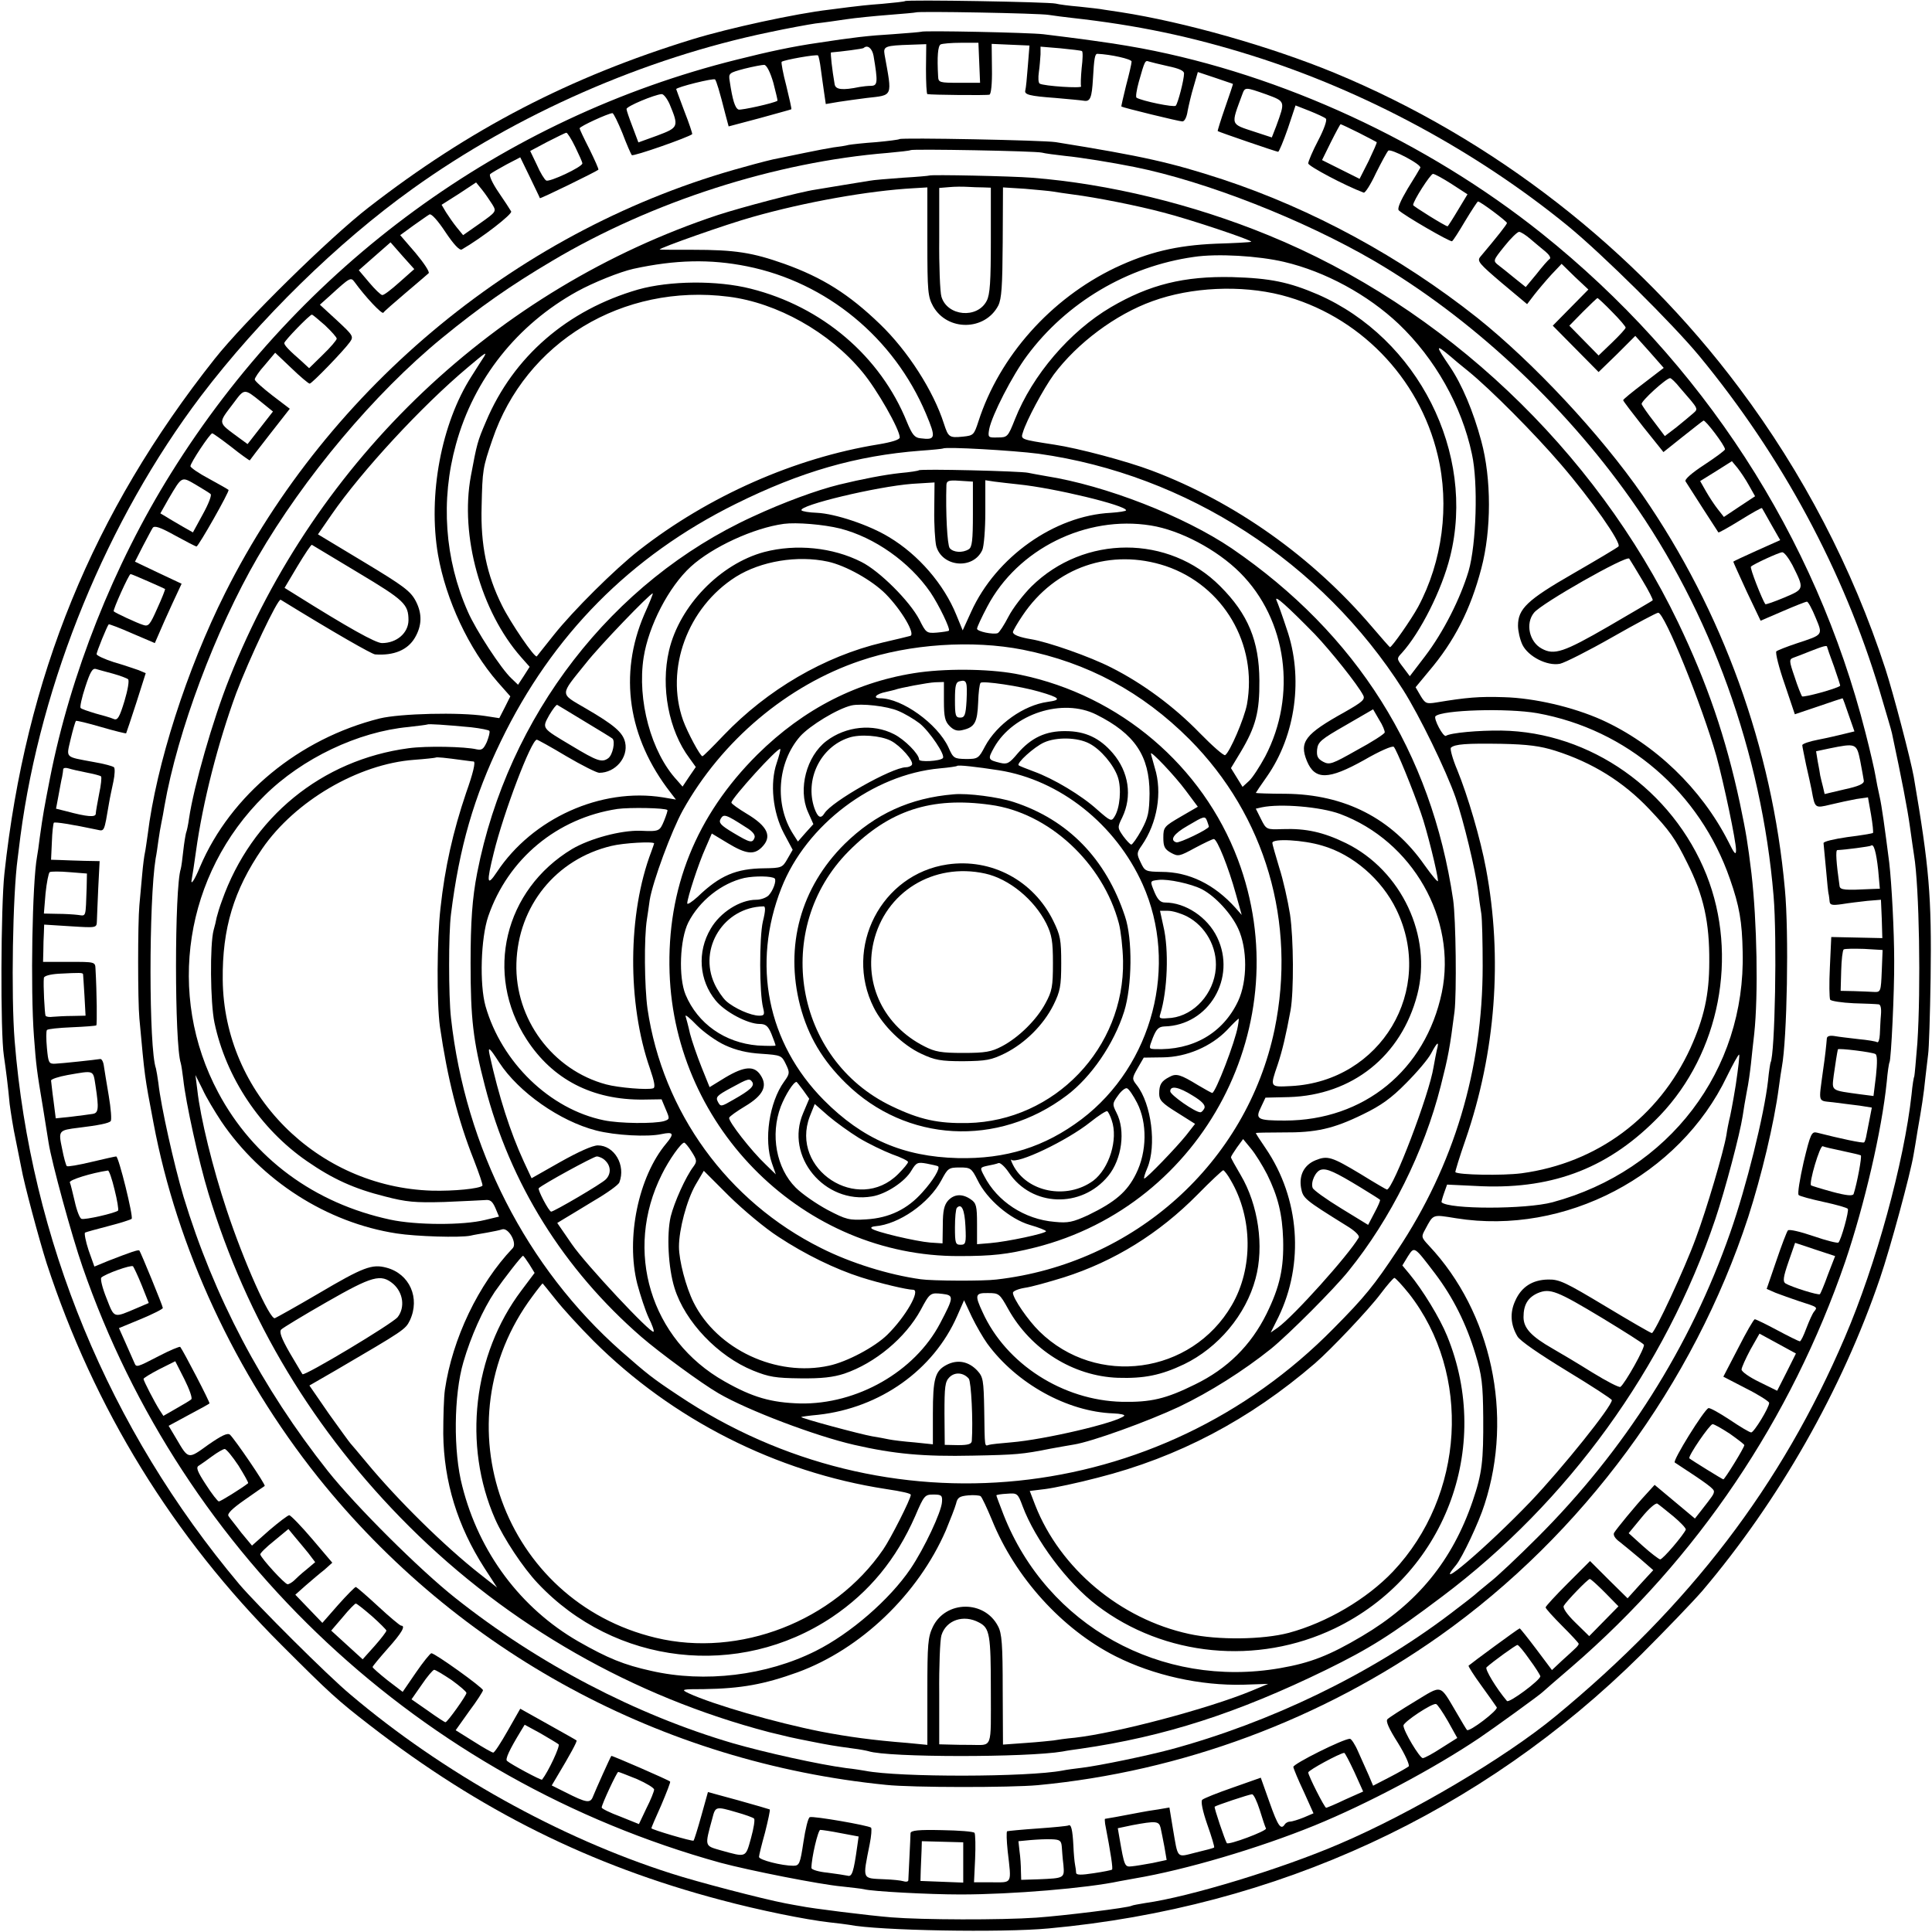
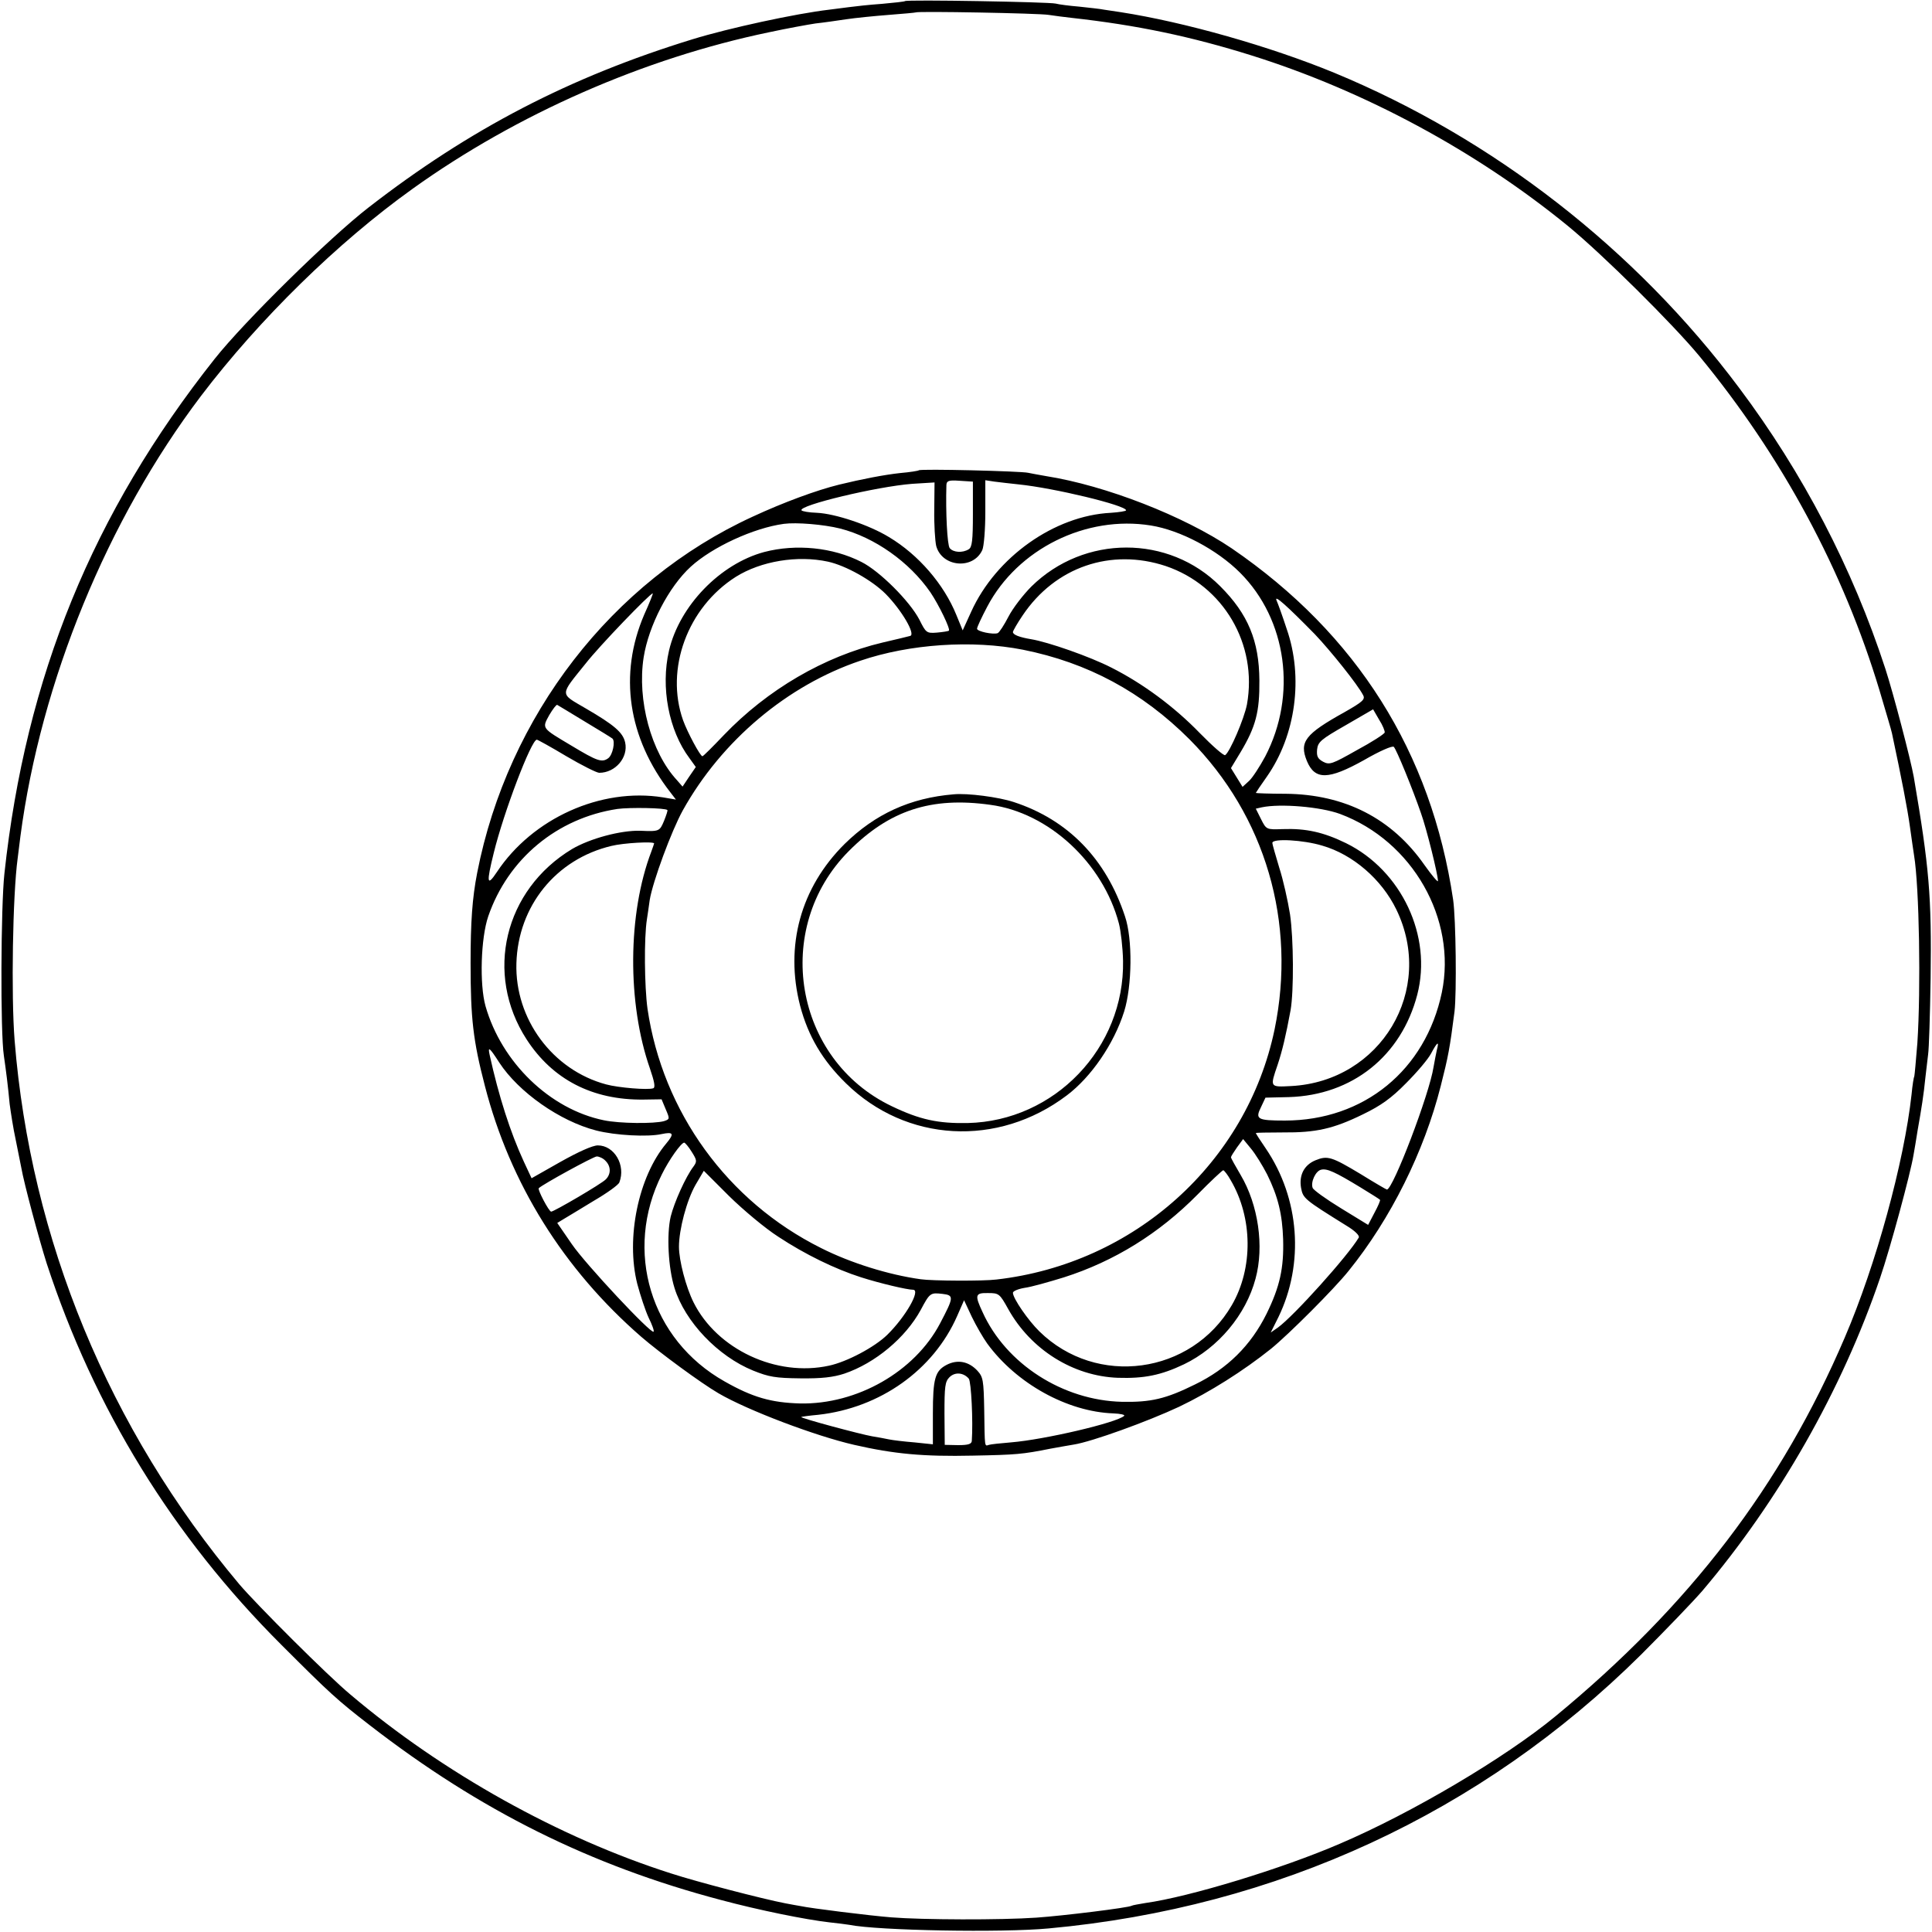
<svg xmlns="http://www.w3.org/2000/svg" version="1.0" width="700pt" height="700pt" viewBox="0 0 700 700" preserveAspectRatio="xMidYMid meet">
  <g transform="translate(0,700) scale(0.1,-0.1)" fill="#000000" stroke="none">
    <path d="M3279 6996 c-2 -2 -40 -6 -84 -10 -44 -3 -98 -9 -120 -12 -22 -3 -53 -7 -70 -9 -121 -14 -365 -67 -495 -107 -446 -137 -809 -326 -1175 -610 -142 -110 -450 -413 -557 -548 -442 -558 -685 -1152 -762 -1865 -13 -119 -15 -575 -2 -660 8 -55 15 -110 21 -175 4 -30 13 -89 22 -130 8 -41 17 -86 20 -100 10 -58 65 -262 92 -347 172 -526 457 -990 851 -1383 175 -175 201 -199 320 -291 399 -309 799 -508 1272 -633 138 -37 306 -71 393 -81 28 -3 60 -7 72 -9 104 -21 555 -29 723 -13 827 76 1567 418 2146 992 88 88 188 192 221 230 277 326 507 729 645 1135 37 108 110 378 121 445 3 17 10 57 15 90 14 79 22 129 28 190 3 28 8 66 10 85 3 19 7 143 9 275 4 298 -5 402 -61 730 -11 62 -74 303 -103 392 -119 365 -299 710 -530 1018 -376 503 -891 903 -1466 1141 -233 96 -543 184 -775 220 -19 3 -46 7 -60 9 -14 3 -54 7 -90 11 -36 3 -74 8 -85 11 -25 6 -540 15 -546 9z m521 -50 c19 -3 58 -8 85 -11 234 -26 430 -67 650 -136 408 -128 813 -346 1145 -617 127 -104 381 -356 477 -472 300 -364 522 -777 653 -1212 22 -75 43 -144 45 -155 36 -169 56 -273 65 -338 6 -44 13 -91 15 -104 19 -115 25 -482 12 -680 -5 -63 -10 -117 -11 -120 -2 -3 -7 -33 -10 -66 -27 -246 -129 -618 -242 -881 -229 -536 -561 -971 -1049 -1373 -182 -150 -520 -350 -780 -461 -208 -90 -546 -193 -705 -215 -24 -4 -47 -8 -50 -10 -11 -7 -245 -36 -345 -43 -128 -9 -415 -8 -525 1 -77 6 -294 33 -330 41 -8 1 -33 6 -55 10 -83 16 -321 78 -413 108 -405 129 -828 365 -1162 648 -82 68 -342 328 -403 400 -473 563 -756 1249 -814 1970 -13 163 -7 528 11 660 2 14 6 50 10 80 74 561 315 1147 654 1595 212 279 496 557 767 751 378 271 839 473 1291 567 65 14 142 28 169 32 28 3 77 10 110 15 33 5 103 12 155 16 52 4 96 8 98 9 6 5 447 -3 482 -9z" />
-     <path d="M3338 6885 c-2 -1 -48 -5 -104 -9 -86 -5 -146 -12 -269 -31 -91 -13 -180 -32 -295 -61 -848 -211 -1582 -747 -2050 -1498 -208 -333 -365 -729 -439 -1106 -21 -108 -25 -129 -37 -215 -3 -27 -8 -59 -10 -70 -17 -94 -24 -477 -11 -650 8 -107 10 -123 33 -260 8 -49 17 -106 20 -125 11 -71 84 -338 123 -450 364 -1052 1228 -1859 2311 -2159 104 -28 362 -79 440 -86 36 -4 72 -8 80 -10 29 -8 236 -19 350 -19 187 0 460 23 576 48 12 2 37 7 55 10 184 31 448 109 652 192 191 78 432 206 597 317 49 33 222 158 230 167 3 3 50 44 105 91 455 393 794 896 991 1469 69 204 132 473 150 650 3 36 8 68 10 71 6 10 18 260 17 369 0 104 -9 278 -18 355 -16 125 -27 205 -35 240 -5 22 -12 56 -15 75 -3 19 -19 89 -36 155 -181 712 -591 1344 -1174 1810 -416 332 -940 574 -1450 670 -16 3 -40 7 -51 9 -49 9 -187 28 -304 42 -52 6 -436 14 -442 9z m210 -113 l3 -72 -76 0 c-71 0 -75 1 -76 23 -4 72 -1 110 9 116 6 3 39 6 74 6 l63 0 3 -73z m-193 -22 c0 -49 2 -90 5 -91 14 -3 216 -5 225 -2 6 2 10 41 9 94 l-1 90 68 -3 69 -3 -6 -75 c-3 -41 -7 -80 -9 -87 -5 -16 15 -21 110 -28 44 -4 90 -8 102 -10 23 -4 29 10 33 80 4 73 7 90 16 90 48 -2 124 -19 124 -28 0 -7 -9 -46 -20 -87 -10 -41 -18 -75 -17 -76 5 -4 209 -54 221 -54 8 0 16 16 19 38 4 20 13 60 22 89 l15 52 63 -21 c34 -12 63 -21 64 -22 1 -1 -12 -39 -28 -85 -16 -46 -28 -85 -27 -86 6 -4 213 -75 219 -75 3 0 19 38 35 84 l28 84 51 -20 c27 -11 54 -23 59 -28 5 -5 -7 -39 -28 -79 -20 -38 -36 -76 -36 -83 0 -10 134 -81 201 -106 5 -2 25 29 44 70 20 40 40 77 45 82 9 9 123 -51 116 -62 -2 -4 -22 -38 -46 -76 -26 -44 -38 -72 -32 -78 18 -18 187 -116 193 -112 4 2 25 35 48 74 23 38 44 70 46 70 9 0 105 -72 105 -78 0 -5 -37 -52 -97 -123 -12 -15 -3 -25 78 -94 l92 -77 26 34 c14 18 42 51 62 73 l37 39 48 -47 49 -46 -65 -66 -64 -65 83 -84 83 -84 67 65 66 66 52 -58 51 -58 -73 -56 c-41 -31 -74 -58 -74 -61 0 -3 33 -46 73 -97 l73 -91 69 55 c38 30 72 57 76 59 6 4 78 -90 78 -104 0 -4 -34 -29 -75 -56 -46 -30 -72 -53 -68 -60 13 -21 116 -181 119 -185 1 -2 37 18 79 44 42 26 77 46 79 44 1 -2 17 -29 34 -60 l32 -56 -85 -38 c-47 -21 -85 -39 -85 -40 0 -2 22 -50 49 -109 l50 -105 79 34 c44 19 84 35 89 35 4 0 18 -25 31 -57 27 -65 29 -62 -68 -94 -36 -12 -69 -25 -74 -29 -4 -5 9 -58 30 -118 l37 -110 86 29 c46 16 86 29 87 29 1 0 11 -27 22 -60 l21 -60 -37 -9 c-20 -5 -63 -15 -94 -21 -32 -6 -58 -15 -58 -20 0 -5 7 -37 14 -72 8 -35 17 -75 20 -91 12 -66 11 -66 69 -52 29 7 71 16 93 20 l42 6 11 -62 c6 -35 9 -65 7 -67 -3 -2 -44 -9 -93 -15 -48 -7 -87 -16 -86 -22 0 -5 5 -48 9 -95 4 -47 8 -88 10 -92 1 -5 2 -15 3 -24 1 -13 9 -15 44 -10 24 4 66 9 93 12 l49 4 3 -69 2 -70 -92 2 -93 2 -5 -109 c-3 -59 -2 -112 1 -118 3 -5 42 -11 85 -13 43 -1 84 -3 91 -4 7 -1 10 -15 8 -38 -2 -21 -3 -53 -4 -71 -1 -18 -5 -31 -10 -28 -4 3 -35 8 -67 11 -32 4 -71 8 -86 11 -18 3 -28 0 -29 -8 -2 -25 -6 -64 -14 -118 -16 -120 -20 -107 38 -114 29 -4 72 -9 95 -12 l44 -7 -7 -36 c-4 -20 -9 -47 -12 -61 -2 -13 -6 -27 -9 -29 -4 -4 -88 14 -170 35 -20 5 -24 -2 -49 -106 -14 -62 -23 -116 -18 -120 4 -4 45 -15 91 -25 46 -10 85 -21 87 -25 5 -7 -24 -112 -34 -122 -3 -3 -44 7 -90 23 -47 16 -88 26 -93 21 -4 -4 -23 -54 -42 -110 l-35 -102 32 -14 c18 -7 57 -21 87 -31 66 -21 66 -21 53 -37 -6 -7 -18 -34 -28 -60 -10 -27 -20 -48 -24 -48 -3 0 -40 18 -81 40 -41 22 -78 40 -82 40 -4 0 -31 -47 -60 -104 l-54 -104 83 -43 c46 -23 83 -47 83 -52 0 -17 -55 -107 -65 -107 -6 0 -41 21 -78 46 -38 25 -72 44 -77 42 -16 -6 -131 -191 -122 -197 118 -77 142 -95 142 -105 -1 -11 -4 -15 -47 -70 l-22 -28 -73 61 -73 61 -30 -33 c-40 -43 -108 -126 -117 -141 -4 -8 4 -21 21 -33 15 -12 48 -39 74 -61 l47 -41 -47 -51 -46 -51 -68 67 -68 68 -81 -81 c-44 -44 -80 -83 -80 -87 0 -4 27 -34 60 -67 33 -33 60 -62 60 -65 0 -3 -6 -11 -13 -17 -7 -7 -29 -27 -49 -45 l-35 -33 -57 76 c-31 41 -58 75 -60 75 -4 0 -175 -126 -185 -135 -2 -2 19 -35 46 -72 27 -37 52 -73 56 -79 6 -10 -100 -91 -108 -82 -2 2 -19 30 -38 63 -62 105 -50 101 -151 40 -48 -29 -93 -58 -99 -64 -7 -7 5 -34 38 -86 26 -42 43 -80 39 -85 -5 -4 -36 -22 -69 -39 l-60 -31 -16 38 c-9 20 -26 58 -38 85 -11 26 -25 47 -30 47 -24 0 -206 -91 -205 -102 1 -7 18 -48 38 -90 l35 -78 -35 -15 c-20 -8 -42 -15 -50 -15 -7 0 -16 -5 -19 -10 -14 -22 -25 -6 -55 79 l-32 90 -102 -36 c-55 -19 -105 -39 -110 -44 -6 -5 1 -40 18 -89 16 -45 27 -82 25 -84 -2 -2 -32 -10 -66 -18 -72 -18 -64 -26 -84 90 l-12 73 -41 -7 c-23 -3 -50 -8 -61 -10 -72 -14 -129 -24 -131 -24 -2 0 -1 -8 0 -18 21 -109 29 -163 25 -166 -2 -2 -32 -8 -66 -13 -45 -7 -63 -7 -64 1 0 6 -2 20 -4 30 -2 10 -5 42 -6 70 -3 56 -8 78 -18 72 -3 -2 -53 -7 -111 -11 -58 -4 -108 -9 -111 -10 -3 -2 -2 -34 2 -72 14 -122 18 -113 -57 -113 l-65 0 4 85 c2 46 1 88 -2 94 -3 5 -57 9 -118 10 -86 2 -113 -1 -114 -11 0 -7 -2 -47 -4 -88 -2 -41 -4 -79 -4 -83 -1 -5 -9 -6 -18 -3 -10 3 -40 6 -68 7 -83 4 -80 -4 -54 127 6 30 8 56 5 60 -9 8 -209 43 -222 38 -6 -2 -16 -43 -23 -90 -12 -80 -15 -86 -37 -86 -41 0 -124 21 -124 32 0 6 10 46 22 89 11 44 19 81 17 83 -2 1 -53 16 -114 33 l-110 30 -24 -86 c-13 -47 -26 -88 -28 -90 -3 -4 -153 40 -153 45 0 2 16 40 36 84 19 45 34 83 32 85 -6 6 -211 95 -213 93 -4 -5 -56 -121 -66 -146 -10 -27 -23 -25 -102 15 l-48 24 19 32 c48 80 74 128 71 131 -2 2 -49 28 -104 59 l-100 56 -45 -79 c-25 -44 -48 -80 -53 -80 -4 0 -36 18 -72 41 l-64 40 49 69 c28 37 50 72 50 76 -1 10 -174 134 -187 134 -4 0 -30 -32 -56 -70 l-48 -70 -55 42 c-30 24 -54 45 -54 48 0 3 25 33 55 67 51 57 66 83 48 83 -5 1 -42 32 -83 70 -41 38 -78 70 -81 70 -3 0 -32 -29 -64 -65 l-57 -65 -49 51 -49 51 37 33 c21 18 51 44 68 57 l29 26 -73 86 c-40 47 -78 86 -83 86 -5 0 -38 -25 -73 -55 l-62 -55 -39 47 c-20 27 -42 53 -46 60 -6 8 13 27 59 59 37 26 70 49 72 50 5 4 -110 172 -126 186 -9 7 -30 -3 -79 -37 -73 -53 -71 -53 -115 22 l-28 47 72 39 c40 21 74 40 76 42 3 3 -95 191 -106 205 -2 2 -37 -12 -77 -33 -81 -42 -82 -42 -89 -25 -3 7 -17 38 -31 70 l-25 56 80 33 c43 18 79 36 79 40 0 7 -80 202 -85 208 -4 4 -32 -6 -112 -37 l-51 -21 -21 59 c-11 33 -16 62 -13 64 4 2 43 13 86 24 43 11 80 23 83 26 7 7 -47 226 -56 226 -3 0 -44 -9 -90 -20 -46 -11 -86 -18 -89 -15 -3 3 -11 31 -17 63 -14 66 -13 67 60 76 73 9 109 16 116 24 4 4 1 45 -7 92 -8 47 -16 96 -18 110 -2 14 -8 24 -13 23 -18 -3 -139 -16 -163 -17 -23 -1 -25 3 -30 57 -3 32 -3 61 0 65 3 4 43 8 90 10 47 2 87 5 89 7 3 4 2 117 -3 205 -1 25 -2 25 -96 25 l-94 0 1 38 c0 20 1 51 2 67 l1 30 95 -6 c95 -6 95 -6 96 18 0 12 3 67 5 121 l5 97 -55 1 c-31 1 -71 2 -88 3 l-33 1 3 65 c1 35 5 66 7 69 4 4 66 -6 156 -25 28 -6 26 -10 44 96 3 19 11 55 16 79 5 24 6 47 2 51 -4 4 -37 13 -73 19 -107 20 -100 13 -84 83 8 34 17 64 19 66 2 2 43 -8 91 -22 48 -14 89 -24 91 -23 1 2 18 52 37 111 l34 107 -26 11 c-15 5 -55 19 -90 29 -34 11 -62 24 -62 29 0 8 38 102 44 108 2 1 40 -13 85 -33 l82 -35 34 78 c19 42 41 91 49 107 l14 30 -85 40 -84 40 28 55 c16 30 32 61 36 67 6 10 27 3 81 -27 40 -22 75 -40 78 -40 7 0 121 201 116 205 -2 2 -33 20 -70 40 -38 20 -68 41 -68 46 0 12 71 119 79 119 3 0 35 -23 70 -50 35 -28 65 -49 66 -48 1 2 34 45 73 95 l72 92 -63 48 c-35 27 -64 53 -64 58 0 6 16 30 37 53 l37 44 59 -56 c32 -31 62 -56 66 -56 8 0 125 121 146 151 14 20 11 24 -47 78 l-62 57 38 34 c71 65 74 66 87 49 39 -54 100 -119 105 -112 3 5 40 37 81 72 41 35 79 67 83 71 5 4 -17 37 -47 73 l-56 65 48 35 c26 18 52 37 58 40 7 4 31 -23 58 -64 30 -45 51 -67 59 -63 73 42 185 129 179 138 -4 7 -24 38 -46 70 -22 32 -35 61 -30 65 5 5 32 20 59 35 l50 26 35 -72 c19 -40 36 -74 36 -76 2 -3 204 96 212 103 2 2 -13 35 -32 74 -20 39 -36 73 -36 76 0 7 105 55 119 55 4 0 20 -33 36 -72 15 -40 31 -76 34 -80 5 -6 207 65 219 76 1 2 -11 39 -28 82 -16 43 -30 80 -30 81 0 7 136 41 141 35 5 -7 15 -38 38 -129 l11 -41 113 30 c61 17 113 31 114 32 2 1 -7 39 -18 85 -12 45 -19 84 -17 87 8 7 127 28 132 23 2 -2 7 -24 10 -49 3 -25 9 -63 12 -86 l6 -41 47 8 c25 4 71 10 101 14 97 11 93 2 65 157 -5 30 1 33 95 36 l56 2 -1 -90z m-190 48 c16 -95 15 -108 -8 -109 -12 0 -31 -2 -42 -4 -63 -13 -88 -10 -91 10 -9 51 -16 115 -13 115 37 3 115 13 118 16 14 13 31 -1 36 -28z m755 17 c4 -2 3 -30 -1 -62 -3 -32 -4 -62 -2 -66 5 -8 -135 1 -150 10 -5 3 -6 21 -3 42 3 20 5 49 6 64 l0 28 72 -6 c40 -4 75 -8 78 -10z m313 -55 c38 -8 57 -16 57 -26 0 -23 -22 -108 -30 -117 -6 -7 -122 17 -142 29 -4 2 0 28 8 57 22 78 23 79 37 74 7 -2 38 -10 70 -17z m-1431 -60 c9 -35 16 -64 15 -65 -13 -9 -132 -35 -141 -32 -13 5 -22 35 -32 102 -5 30 -3 31 53 46 32 8 64 14 72 14 9 -1 22 -27 33 -65z m1786 -42 c70 -26 69 -24 36 -115 l-16 -41 -61 20 c-91 30 -88 22 -46 136 10 27 10 27 87 0z m-2162 -35 c34 -82 33 -85 -44 -114 l-69 -25 -21 56 c-12 31 -22 60 -22 65 0 10 101 52 127 54 7 1 20 -16 29 -36z m2497 -104 c34 -17 63 -33 65 -34 2 -1 -12 -32 -29 -68 l-33 -65 -68 34 -68 34 32 65 c18 36 34 65 35 65 2 0 32 -14 66 -31z m-2839 -51 c14 -29 26 -55 26 -60 0 -13 -120 -69 -131 -62 -6 3 -22 29 -34 57 l-24 50 62 33 c34 17 65 33 69 33 3 1 18 -22 32 -51z m3176 -135 l57 -37 -35 -58 c-19 -32 -36 -58 -37 -58 -8 0 -125 73 -125 77 0 15 63 113 72 113 6 0 37 -17 68 -37z m-3476 -74 c15 -25 15 -26 -46 -69 l-60 -42 -23 28 c-13 16 -30 41 -39 55 l-16 27 63 40 62 41 22 -27 c12 -15 28 -39 37 -53z m3761 -125 c17 -14 41 -35 55 -46 13 -11 20 -22 15 -26 -6 -4 -27 -28 -48 -55 l-39 -47 -40 32 c-22 18 -49 40 -60 48 -19 15 -18 17 23 68 23 29 47 52 53 52 6 0 25 -12 41 -26z m-4097 -156 c-29 -26 -57 -48 -63 -47 -5 0 -27 21 -47 45 l-38 45 58 51 57 50 43 -49 43 -48 -53 -47z m4393 -108 c27 -27 49 -53 49 -57 0 -4 -22 -28 -49 -54 l-49 -47 -53 54 -53 54 49 50 c27 27 51 50 53 50 2 0 26 -22 53 -50z m-4663 -49 c23 -22 42 -43 42 -48 0 -5 -22 -31 -50 -58 l-50 -49 -27 25 c-46 40 -63 58 -63 66 0 8 92 103 100 103 3 0 24 -18 48 -39z m4908 -225 c71 -82 68 -76 47 -95 -10 -9 -37 -31 -59 -49 l-42 -32 -40 53 c-22 28 -42 57 -44 63 -3 10 88 93 103 94 4 0 20 -15 35 -34z m-5139 -53 l42 -34 -46 -59 -46 -59 -26 19 c-85 63 -83 52 -23 132 38 51 37 51 99 1z m5390 -302 l22 -39 -56 -37 -57 -38 -22 28 c-12 15 -31 44 -43 65 l-21 37 58 36 57 36 20 -24 c11 -14 30 -42 42 -64z m-5574 -31 c5 -4 -8 -37 -28 -73 l-36 -66 -37 21 c-20 12 -47 27 -59 35 l-22 13 30 53 c49 83 46 81 98 51 25 -15 50 -30 54 -34z m5731 -257 c44 -88 44 -87 -29 -118 -36 -15 -67 -26 -69 -24 -12 18 -57 132 -52 136 9 9 100 51 113 52 7 1 23 -20 37 -46z m-5958 -59 c33 -14 60 -27 62 -28 1 -2 -11 -33 -28 -70 -27 -61 -32 -67 -52 -60 -20 6 -98 42 -106 49 -4 4 55 135 61 135 3 0 31 -12 63 -26z m6084 -238 c0 -1 11 -34 25 -71 13 -38 24 -70 22 -70 -14 -11 -133 -43 -138 -38 -3 5 -16 36 -27 71 -20 58 -20 63 -4 69 9 3 37 14 62 24 46 18 60 22 60 15z m-6210 -97 c25 -7 49 -16 54 -20 5 -4 -1 -39 -13 -79 -18 -59 -25 -71 -39 -65 -9 4 -39 13 -66 20 -26 8 -51 16 -54 20 -3 3 4 37 17 76 18 55 26 69 39 65 9 -3 37 -10 62 -17z m6330 -316 c6 -32 12 -64 13 -72 1 -11 -19 -20 -70 -31 l-72 -17 -6 26 c-4 14 -8 33 -10 41 -1 8 -5 31 -9 51 l-6 37 47 10 c98 20 100 19 113 -45z m-6427 -42 c26 -5 50 -11 53 -14 3 -3 0 -32 -7 -64 -6 -32 -12 -64 -12 -71 0 -14 -30 -12 -108 9 l-36 9 9 48 c5 26 10 56 13 67 2 11 4 24 4 28 1 5 9 6 19 3 9 -3 39 -10 65 -15z m6492 -353 l6 -68 -28 -1 c-99 -5 -116 -4 -118 11 -12 84 -15 130 -8 130 28 1 119 13 122 16 10 9 19 -24 26 -88z m-6491 -63 c-4 -111 -1 -104 -31 -100 -16 2 -50 4 -76 4 l-48 1 6 73 c4 39 11 74 15 77 5 3 37 3 72 0 l63 -5 -1 -50z m6504 -303 c-3 -75 -4 -77 -28 -76 -14 1 -47 2 -73 3 l-48 1 2 73 c1 39 5 74 9 77 5 3 38 3 74 2 l67 -4 -3 -76z m-6517 -12 c0 -3 3 -38 5 -77 l4 -73 -47 -1 c-27 0 -58 -2 -71 -3 -13 -2 -25 0 -27 4 -3 6 -9 113 -6 137 1 7 22 13 54 15 77 4 87 4 88 -2z m6494 -289 c7 -4 7 -31 2 -79 l-9 -73 -47 6 c-109 15 -104 11 -97 69 6 43 12 81 15 94 2 5 125 -10 136 -17z m-6449 -114 c13 -85 11 -100 -11 -103 -11 -2 -45 -6 -76 -10 l-57 -6 -8 63 c-5 35 -8 68 -9 74 0 5 27 14 60 20 98 17 92 19 101 -38z m6329 -237 c33 -7 63 -14 67 -16 5 -3 -14 -104 -26 -140 -3 -8 -26 -6 -78 8 -40 11 -75 22 -76 23 -9 8 32 146 42 142 6 -3 38 -10 71 -17z m-6260 -140 c10 -39 15 -73 13 -76 -9 -9 -122 -35 -133 -30 -6 2 -17 30 -24 62 -8 33 -15 64 -18 70 -3 9 78 34 138 43 4 1 15 -31 24 -69z m6208 -308 c-13 -37 -27 -69 -29 -71 -5 -5 -104 26 -125 39 -10 7 -8 23 11 78 l24 69 72 -24 73 -24 -26 -67z m-6109 -40 l25 -63 -42 -18 c-87 -37 -82 -39 -111 35 -15 37 -23 70 -19 75 15 14 108 47 115 41 3 -4 18 -35 32 -70z m5959 -314 l-34 -67 -65 32 c-35 17 -64 37 -64 45 0 7 15 40 32 72 l33 58 66 -36 66 -36 -34 -68z m-5780 -98 c-4 -4 -29 -19 -54 -33 l-47 -27 -15 23 c-17 27 -57 104 -57 111 0 3 26 19 57 35 l58 29 33 -65 c18 -36 30 -69 25 -73z m5575 -125 c28 -20 52 -38 52 -41 0 -9 -71 -124 -76 -124 -3 0 -113 68 -123 76 -7 6 74 124 84 124 6 0 34 -16 63 -35z m-5404 -115 c21 -34 37 -62 35 -64 -24 -19 -100 -66 -106 -66 -4 0 -26 28 -47 61 -32 49 -37 63 -25 69 8 5 29 20 48 34 19 14 40 26 45 26 6 0 28 -27 50 -60z m5199 -184 c26 -22 46 -43 45 -48 -7 -18 -83 -108 -93 -108 -5 1 -33 22 -62 48 l-52 47 47 57 c25 31 51 54 57 50 5 -3 31 -24 58 -46z m-4946 -133 l25 -33 -32 -27 c-18 -14 -38 -33 -45 -40 -8 -7 -18 -13 -23 -13 -10 0 -95 93 -99 108 -1 4 21 26 50 49 l52 43 23 -28 c13 -15 35 -42 49 -59z m4698 -143 l49 -50 -53 -54 -53 -54 -50 49 c-31 30 -47 54 -42 61 9 16 87 97 94 97 3 1 28 -22 55 -49z m-4467 -86 c28 -25 52 -49 52 -52 0 -4 -19 -29 -43 -56 l-43 -48 -57 52 -57 52 42 49 c22 27 44 49 47 49 4 0 30 -21 59 -46z m4194 -157 c21 -28 38 -56 39 -60 1 -14 -114 -99 -121 -90 -39 46 -81 116 -74 122 23 21 106 81 112 81 4 0 24 -24 44 -53z m-3906 -74 c29 -21 54 -42 54 -47 0 -9 -69 -106 -76 -106 -3 0 -32 19 -64 42 l-59 41 37 53 c20 30 41 54 45 54 5 0 33 -17 63 -37z m3610 -149 l34 -61 -57 -36 c-32 -21 -62 -37 -68 -37 -11 0 -70 98 -70 118 0 13 104 82 118 78 5 -1 24 -29 43 -62z m-3222 -84 c6 -6 -36 -97 -60 -128 -2 -4 -114 56 -127 68 -7 6 8 39 50 108 l14 23 57 -31 c31 -18 61 -36 66 -40z m2883 -100 l32 -71 -65 -29 c-35 -17 -67 -30 -69 -30 -6 0 -65 117 -65 128 0 8 113 69 130 71 3 1 19 -31 37 -69z m-2599 -26 c34 -15 62 -32 62 -38 0 -6 -12 -37 -28 -68 l-27 -57 -67 27 c-38 14 -68 29 -68 33 0 11 55 129 60 129 3 0 33 -12 68 -26z m2256 -111 c10 -32 20 -63 23 -68 3 -9 -136 -61 -142 -53 -7 11 -47 129 -44 132 6 5 123 44 135 45 6 1 18 -25 28 -56z m-1896 -9 c32 -9 60 -19 64 -23 4 -3 -1 -35 -11 -71 -20 -72 -16 -70 -110 -44 -59 17 -58 13 -30 116 11 43 12 44 87 22z m1537 -56 c3 -13 9 -44 14 -70 l8 -47 -51 -11 c-28 -5 -62 -11 -75 -12 -26 -3 -27 -1 -45 103 l-6 35 52 11 c86 16 97 15 103 -9z m-1158 -20 l64 -12 -5 -35 c-13 -94 -19 -112 -35 -107 -9 2 -42 7 -73 11 -32 3 -58 11 -58 17 0 37 24 138 32 138 6 0 40 -5 75 -12z m800 -48 c1 -14 3 -44 6 -67 4 -48 4 -48 -90 -52 l-63 -2 -1 33 c0 18 -2 50 -5 70 l-4 37 42 4 c24 2 59 4 78 3 30 -1 35 -5 37 -26z m-357 -58 l0 -73 -77 3 -78 3 1 38 c1 20 2 53 3 72 l1 34 75 -2 75 -2 0 -73z" />
-     <path d="M3259 6496 c-2 -2 -40 -7 -84 -11 -44 -3 -89 -8 -100 -10 -11 -3 -36 -7 -55 -9 -19 -3 -67 -12 -105 -20 -39 -8 -83 -17 -97 -20 -14 -2 -69 -16 -122 -31 -806 -219 -1503 -792 -1880 -1543 -139 -277 -250 -623 -281 -877 -4 -27 -8 -57 -10 -65 -2 -8 -7 -44 -10 -80 -3 -36 -8 -85 -10 -110 -6 -65 -6 -346 0 -410 20 -217 18 -204 51 -378 85 -453 297 -909 596 -1284 507 -634 1246 -1034 2059 -1115 94 -10 451 -10 549 -1 520 49 1027 237 1458 542 516 366 918 911 1116 1516 48 149 94 340 111 470 4 30 9 64 11 74 19 102 26 486 11 644 -46 512 -226 1008 -515 1427 -153 221 -396 481 -600 644 -278 220 -596 393 -922 501 -187 61 -288 84 -605 135 -44 7 -559 17 -566 11z m516 -49 c11 -3 49 -8 85 -12 53 -5 171 -24 250 -40 259 -52 613 -191 870 -341 348 -204 681 -513 927 -860 291 -410 476 -924 519 -1440 13 -153 5 -576 -11 -604 -1 -3 -6 -32 -9 -65 -14 -125 -79 -386 -137 -551 -145 -415 -382 -788 -698 -1104 -69 -69 -148 -144 -176 -165 -27 -22 -52 -43 -55 -46 -3 -3 -42 -33 -88 -68 -287 -217 -649 -392 -1012 -490 -87 -23 -255 -58 -320 -66 -25 -3 -56 -7 -70 -10 -125 -24 -592 -25 -715 -1 -11 2 -42 7 -70 10 -98 13 -292 56 -410 90 -351 103 -705 288 -1005 526 -129 102 -361 333 -462 460 -239 302 -413 632 -523 994 -34 114 -82 328 -91 411 -3 22 -7 46 -9 54 -26 71 -26 606 -1 761 3 14 7 43 10 65 3 22 8 51 11 65 3 14 8 41 11 60 47 269 185 638 337 900 168 290 424 595 668 795 138 113 248 190 400 280 362 215 808 358 1216 391 43 4 80 8 82 10 5 5 453 -3 476 -9z" />
-     <path d="M3367 6364 c-1 -1 -45 -5 -97 -8 -52 -4 -106 -8 -120 -11 -27 -4 -146 -24 -195 -32 -56 -8 -268 -64 -354 -92 -804 -267 -1455 -884 -1770 -1679 -60 -150 -129 -392 -146 -507 -3 -22 -8 -46 -11 -53 -2 -8 -7 -37 -10 -65 -3 -29 -7 -58 -9 -65 -23 -69 -23 -635 0 -704 2 -7 6 -33 9 -58 9 -85 56 -298 91 -413 139 -459 383 -864 727 -1207 361 -360 812 -617 1305 -746 28 -7 62 -15 75 -18 12 -3 48 -10 78 -16 60 -12 83 -16 150 -25 25 -3 50 -8 57 -10 70 -23 574 -23 703 -1 14 3 43 7 65 10 305 44 568 129 890 286 157 77 234 125 421 266 456 343 807 828 989 1367 36 107 89 308 99 373 3 22 10 62 15 89 6 28 12 73 15 100 3 28 8 77 12 110 15 141 10 406 -10 580 -14 114 -19 145 -42 255 -51 238 -118 434 -224 655 -301 625 -848 1143 -1485 1403 -273 112 -577 186 -855 208 -75 6 -368 12 -373 8z m196 -43 l27 -1 0 -190 c0 -150 -3 -197 -15 -220 -34 -66 -143 -56 -164 15 -5 16 -9 112 -8 212 l0 182 36 3 c20 2 50 2 66 1 17 -1 42 -2 58 -2z m-203 -197 c0 -182 2 -199 21 -234 52 -91 188 -89 236 3 12 25 15 69 16 229 l1 199 80 -5 c45 -4 90 -8 101 -10 11 -2 45 -7 75 -11 79 -10 232 -40 325 -65 95 -24 330 -103 318 -106 -4 -2 -62 -5 -128 -7 -143 -6 -245 -31 -364 -87 -234 -112 -420 -321 -496 -557 -16 -49 -18 -51 -56 -55 -50 -5 -53 -2 -69 47 -38 119 -131 264 -232 361 -112 108 -207 168 -346 218 -116 41 -178 51 -334 51 -65 0 -118 0 -118 1 0 6 240 91 337 118 190 54 420 95 583 104 l50 3 0 -197z m1293 -73 c149 -35 303 -119 415 -225 131 -125 228 -296 265 -471 23 -103 16 -327 -12 -424 -30 -100 -91 -221 -158 -309 l-55 -72 -24 32 c-24 31 -24 32 -5 52 67 74 145 228 175 349 94 375 -116 791 -479 950 -105 45 -172 59 -310 63 -175 4 -300 -27 -440 -109 -148 -87 -284 -245 -348 -407 -25 -63 -27 -65 -62 -65 -35 -1 -36 0 -31 30 10 51 84 195 137 266 143 193 364 324 604 358 85 13 235 4 328 -18z m-1946 -16 c288 -58 532 -259 648 -534 37 -88 35 -96 -20 -89 -21 2 -30 13 -49 59 -96 238 -307 418 -566 483 -122 31 -294 29 -408 -3 -256 -74 -452 -243 -551 -478 -31 -72 -33 -80 -55 -198 -40 -216 36 -490 182 -656 l31 -35 -21 -33 -21 -32 -24 23 c-36 33 -129 175 -158 242 -84 190 -99 404 -43 606 65 237 222 434 439 554 60 33 155 71 204 82 152 33 278 36 412 9z m1935 -104 c279 -72 500 -297 567 -580 44 -182 17 -386 -71 -550 -25 -46 -95 -146 -102 -146 -1 0 -31 34 -66 75 -215 252 -495 451 -797 565 -90 34 -266 81 -353 94 -123 19 -122 19 -114 44 13 44 75 159 112 210 85 114 224 218 358 266 140 51 320 59 466 22z m-2002 -6 c175 -22 365 -128 484 -272 53 -63 136 -209 136 -238 0 -8 -29 -17 -77 -25 -303 -49 -616 -187 -868 -384 -87 -68 -239 -219 -308 -306 -33 -41 -61 -77 -62 -78 -7 -8 -96 123 -126 184 -56 112 -78 221 -74 359 3 133 4 140 39 242 120 354 472 567 856 518z m2615 -216 c11 -10 40 -34 65 -54 80 -65 241 -227 336 -338 110 -128 220 -285 208 -297 -5 -5 -79 -49 -164 -98 -167 -96 -200 -128 -200 -189 0 -19 7 -50 16 -69 21 -43 90 -78 136 -69 18 4 103 47 189 96 86 49 161 89 167 89 23 0 159 -336 211 -520 27 -99 71 -307 71 -340 0 -20 -6 -14 -28 31 -98 192 -265 353 -459 441 -103 46 -243 79 -354 82 -89 3 -136 -1 -244 -19 -37 -6 -41 -4 -58 24 l-18 31 48 58 c92 108 151 223 190 372 37 139 37 326 0 462 -29 108 -70 205 -114 270 -53 78 -53 83 2 37z m-3501 -1 c-5 -7 -25 -39 -46 -72 -109 -170 -158 -430 -121 -646 29 -165 112 -341 216 -461 l46 -52 -20 -40 -20 -39 -52 8 c-92 14 -306 9 -381 -9 -292 -73 -540 -277 -651 -537 -21 -51 -36 -72 -30 -44 2 10 9 55 15 99 25 181 80 394 146 574 47 124 151 344 161 338 195 -120 330 -197 342 -198 68 -5 118 16 144 60 26 44 27 87 4 132 -19 37 -43 55 -189 143 l-166 100 49 71 c109 158 328 395 494 534 64 54 70 58 59 39z m2009 -352 c536 -75 1026 -392 1321 -856 59 -93 155 -290 190 -390 29 -84 71 -259 81 -335 3 -27 9 -66 12 -85 3 -19 5 -105 5 -190 0 -375 -104 -722 -309 -1030 -84 -127 -118 -169 -231 -283 -634 -645 -1623 -746 -2374 -243 -95 63 -111 76 -207 160 -343 303 -565 737 -617 1208 -9 79 -9 306 0 376 30 241 83 425 181 627 186 384 469 670 850 859 236 117 437 175 670 193 44 3 81 7 82 8 9 7 253 -7 346 -19z m-2465 -431 c167 -100 182 -114 182 -173 -1 -46 -43 -82 -96 -82 -23 0 -123 56 -316 177 l-37 23 47 79 c26 43 49 78 52 77 3 -2 78 -47 168 -101z m4653 -28 c23 -38 39 -70 37 -72 -1 -2 -74 -44 -161 -95 -161 -93 -196 -105 -241 -80 -45 24 -60 91 -28 130 27 34 335 209 345 196 4 -6 26 -42 48 -79z m-381 -481 c325 -59 589 -286 698 -601 34 -97 44 -154 46 -264 11 -429 -267 -793 -689 -907 -97 -26 -376 -26 -402 0 -1 1 3 16 9 33 l11 31 127 -6 c264 -10 465 70 644 256 217 227 285 579 169 872 -123 308 -421 518 -743 523 -83 1 -184 -8 -201 -19 -10 -6 -46 63 -38 71 24 23 260 30 369 11z m-3863 -51 c35 -4 64 -10 66 -13 3 -4 -2 -22 -9 -40 -12 -26 -18 -31 -37 -27 -42 10 -182 13 -247 4 -314 -42 -569 -250 -676 -553 -8 -21 -16 -48 -19 -60 -2 -12 -7 -32 -11 -46 -14 -52 -12 -264 3 -335 42 -200 167 -386 335 -502 94 -65 171 -100 283 -128 77 -20 108 -23 215 -20 69 3 135 6 148 7 18 2 26 -4 37 -29 l13 -31 -50 -12 c-80 -20 -251 -19 -344 1 -275 59 -496 222 -623 460 -190 355 -122 792 167 1076 137 136 340 232 522 249 36 4 66 8 68 9 4 3 63 -1 159 -10z m3928 -85 c135 -43 246 -112 340 -211 74 -78 94 -106 138 -195 60 -119 81 -216 80 -359 0 -119 -19 -203 -68 -312 -115 -251 -338 -417 -612 -454 -69 -9 -229 -6 -240 4 -1 2 15 55 37 118 109 316 135 658 74 982 -20 108 -66 264 -104 357 -17 40 -27 77 -23 81 14 13 56 16 183 14 96 -2 141 -8 195 -25z m-3960 -34 c17 -2 35 -5 41 -5 8 -1 -2 -43 -27 -113 -48 -142 -77 -271 -93 -418 -13 -114 -14 -344 -2 -430 27 -186 65 -337 123 -483 19 -49 33 -90 31 -93 -12 -11 -103 -20 -183 -18 -417 13 -754 352 -758 764 -2 186 40 325 143 475 119 173 348 307 550 322 41 3 76 7 78 8 3 3 38 -1 97 -9z m4614 -1177 c-10 -62 -21 -119 -24 -128 -2 -9 -7 -33 -10 -54 -10 -59 -71 -267 -111 -374 -40 -110 -149 -343 -159 -343 -4 0 -80 44 -168 97 -145 87 -167 98 -208 97 -57 -1 -97 -27 -119 -77 -20 -43 -17 -87 8 -129 9 -16 79 -64 179 -125 89 -54 163 -102 163 -106 0 -23 -179 -246 -294 -367 -159 -166 -361 -338 -270 -230 22 27 82 153 103 220 105 324 25 695 -201 936 -29 31 -29 33 -14 60 30 56 25 54 112 40 394 -63 809 154 981 514 21 43 41 79 44 79 3 1 -3 -49 -12 -110z m-5488 -131 c146 -216 383 -368 636 -407 71 -11 230 -16 268 -8 11 3 38 7 60 11 22 4 47 9 55 12 23 6 54 -50 38 -68 -125 -131 -219 -329 -246 -513 -4 -27 -6 -100 -6 -160 2 -174 52 -335 149 -486 l46 -71 -61 48 c-129 101 -301 271 -411 404 -30 36 -56 67 -59 70 -3 3 -38 51 -78 107 l-71 103 97 56 c246 144 251 147 267 180 38 81 -1 169 -85 191 -52 14 -84 2 -245 -93 -80 -47 -152 -87 -159 -90 -18 -7 -113 205 -175 393 -50 150 -95 333 -106 433 l-7 55 26 -52 c13 -29 44 -80 67 -115z m4399 -553 c65 -86 113 -182 146 -292 23 -75 27 -108 28 -228 1 -159 -4 -203 -38 -303 -74 -217 -201 -372 -401 -490 -118 -70 -187 -97 -297 -116 -431 -75 -844 154 -1002 556 -14 36 -26 68 -26 70 0 2 17 5 39 6 37 3 39 1 56 -45 46 -123 162 -278 270 -360 243 -185 580 -218 861 -83 397 191 574 653 407 1060 -26 64 -88 166 -137 225 l-25 30 20 33 c24 37 22 38 99 -63z m-3282 34 l19 -31 -48 -64 c-175 -232 -213 -560 -95 -828 31 -70 101 -176 154 -232 279 -297 729 -349 1067 -123 135 91 232 209 301 366 32 75 35 78 66 78 29 0 33 -3 31 -27 -2 -36 -64 -168 -114 -242 -76 -112 -218 -235 -344 -298 -178 -89 -402 -116 -595 -72 -100 22 -158 46 -265 107 -208 120 -359 321 -420 562 -33 125 -31 331 4 450 27 93 71 191 114 255 32 46 97 130 102 130 2 0 12 -14 23 -31z m-493 -71 c36 -32 43 -85 16 -120 -19 -24 -338 -215 -345 -207 -2 2 -22 37 -46 77 -31 54 -39 77 -31 85 6 6 80 51 164 99 166 95 197 104 242 66z m3680 -35 c228 -291 202 -732 -58 -1007 -95 -100 -240 -185 -377 -222 -94 -25 -258 -27 -362 -4 -249 54 -467 237 -557 466 l-20 52 57 7 c31 4 117 22 189 41 292 74 550 210 787 414 59 51 197 197 238 252 24 32 46 57 50 58 4 0 28 -26 53 -57z m-3092 -21 c25 -32 87 -100 138 -151 285 -284 661 -475 1059 -536 60 -9 90 -16 90 -21 0 -15 -73 -159 -100 -198 -178 -260 -521 -393 -824 -320 -552 132 -787 781 -447 1237 19 26 36 47 37 47 0 0 22 -26 47 -58z m3793 -68 c79 -48 147 -91 150 -96 6 -9 -69 -142 -85 -153 -5 -3 -51 21 -103 53 -51 32 -115 70 -143 86 -77 44 -105 74 -105 114 0 45 16 71 52 87 44 18 68 9 234 -91z m-2212 -731 c84 -208 254 -396 448 -494 137 -69 307 -107 463 -103 l90 3 -60 -25 c-157 -65 -490 -153 -640 -170 -33 -3 -68 -8 -78 -10 -9 -1 -55 -6 -100 -9 l-83 -6 -1 198 c0 165 -3 205 -17 231 -49 95 -189 94 -236 -2 -18 -38 -20 -61 -20 -235 l0 -193 -72 7 c-126 10 -214 22 -313 41 -167 33 -391 98 -480 139 -29 14 -26 15 55 15 135 2 218 17 340 61 229 84 436 282 537 514 16 39 33 82 37 97 5 22 12 27 44 30 20 2 41 0 45 -3 5 -4 23 -43 41 -86z m-46 -372 c38 -20 42 -44 42 -245 0 -219 8 -198 -75 -198 -19 0 -52 0 -73 1 l-39 1 0 183 c-1 100 3 196 8 212 17 55 80 77 137 46z" />
    <path d="M3329 5296 c-2 -2 -33 -7 -68 -10 -56 -6 -139 -22 -221 -42 -81 -20 -201 -64 -313 -116 -510 -234 -887 -722 -998 -1290 -18 -92 -24 -179 -24 -328 0 -200 9 -280 52 -445 91 -353 285 -664 567 -909 66 -57 217 -168 279 -204 106 -62 352 -155 492 -187 144 -33 251 -43 430 -39 157 3 180 5 280 25 28 5 66 12 85 15 65 10 269 84 382 137 111 53 233 130 333 210 64 52 229 217 281 282 153 189 274 433 334 670 27 106 33 137 50 270 8 67 5 335 -5 405 -79 534 -349 963 -802 1273 -173 117 -457 228 -673 262 -25 4 -54 10 -65 12 -25 6 -390 15 -396 9z m196 -159 c0 -94 -3 -120 -15 -127 -22 -14 -56 -12 -69 4 -9 11 -15 130 -12 229 1 15 8 18 49 15 l47 -3 0 -118z m165 108 c129 -13 390 -76 390 -94 0 -3 -25 -7 -55 -9 -204 -10 -416 -160 -506 -358 l-31 -68 -23 56 c-45 111 -137 218 -244 282 -72 44 -195 85 -261 88 -28 1 -53 5 -56 9 -11 18 272 86 401 96 l81 5 -1 -98 c-1 -55 3 -114 7 -132 21 -77 134 -87 167 -15 6 13 11 75 11 138 l0 115 33 -5 c17 -2 57 -7 87 -10z m-646 -160 c125 -32 251 -121 327 -231 31 -46 73 -133 67 -139 -2 -2 -21 -5 -43 -7 -38 -3 -40 -1 -64 47 -35 67 -144 176 -210 209 -104 53 -237 66 -352 36 -160 -43 -307 -195 -345 -357 -31 -133 -1 -290 74 -390 l23 -32 -24 -35 -24 -36 -20 23 c-94 101 -145 291 -121 445 18 115 91 256 171 329 78 71 227 140 337 155 45 6 144 -2 204 -17z m1126 11 c106 -17 239 -87 323 -171 170 -170 207 -444 91 -666 -20 -37 -46 -77 -58 -88 l-24 -22 -21 34 -21 34 35 58 c55 92 69 146 68 260 -1 143 -41 240 -142 341 -186 187 -493 187 -684 -1 -29 -29 -67 -78 -83 -109 -16 -31 -33 -57 -39 -60 -17 -6 -75 6 -75 16 0 6 17 42 37 80 110 209 358 332 593 294z m-1170 -131 c64 -14 159 -67 209 -117 58 -59 109 -146 89 -152 -7 -2 -52 -13 -100 -24 -211 -50 -417 -170 -576 -336 -40 -42 -74 -76 -77 -76 -8 0 -54 86 -70 130 -66 186 16 409 191 520 91 57 223 79 334 55z m1224 -16 c209 -71 333 -283 294 -501 -10 -52 -62 -173 -79 -184 -5 -3 -46 33 -92 80 -93 96 -207 180 -320 237 -78 40 -230 93 -291 103 -42 7 -66 16 -66 26 0 4 16 32 35 60 118 176 320 245 519 179z m-1890 -176 c-93 -217 -59 -446 95 -644 l20 -26 -47 8 c-225 36 -473 -76 -602 -271 -36 -54 -38 -39 -11 70 36 147 136 410 156 410 3 0 52 -27 107 -60 56 -33 110 -60 119 -60 59 0 106 56 94 110 -8 36 -39 63 -144 124 -94 55 -94 44 1 162 49 63 233 254 243 254 2 0 -12 -35 -31 -77z m2430 -71 c57 -60 155 -182 175 -221 8 -15 -2 -24 -67 -61 -144 -80 -165 -108 -137 -177 29 -70 78 -69 207 3 57 33 103 53 108 48 10 -10 68 -152 98 -239 21 -58 62 -224 62 -247 0 -6 -22 20 -49 58 -118 169 -289 256 -503 258 -59 0 -108 2 -108 3 0 1 18 28 40 59 105 150 133 360 72 535 -15 46 -32 93 -37 104 -9 22 38 -20 139 -123z m-1058 -56 c235 -47 432 -153 604 -325 275 -277 388 -663 308 -1051 -101 -483 -508 -849 -1008 -906 -46 -6 -234 -5 -274 1 -116 16 -254 59 -361 113 -339 169 -574 493 -629 867 -11 80 -13 257 -2 325 2 14 7 45 10 69 11 67 79 251 120 325 141 253 379 453 643 542 179 61 406 76 589 40z m-1586 -261 c52 -31 97 -59 99 -61 11 -10 1 -59 -15 -71 -23 -17 -40 -11 -133 45 -109 65 -108 62 -81 111 13 22 26 39 29 37 3 -2 49 -29 101 -61z m2897 -39 c-2 -6 -47 -35 -101 -64 -90 -51 -99 -54 -122 -42 -20 11 -24 20 -22 44 3 28 14 37 103 88 l100 58 22 -38 c13 -20 21 -41 20 -46z m-162 -295 c263 -98 424 -381 369 -647 -59 -281 -282 -464 -569 -464 -100 0 -108 5 -86 49 l16 34 85 2 c230 7 407 149 465 371 55 212 -57 450 -258 549 -82 40 -145 54 -230 51 -58 -2 -59 -2 -78 36 l-19 38 22 5 c67 14 212 2 283 -24z m-2437 14 c2 -1 -4 -19 -12 -39 -16 -38 -17 -39 -86 -36 -71 2 -182 -28 -247 -66 -246 -148 -319 -452 -165 -690 94 -145 238 -220 423 -218 l66 1 15 -36 c15 -35 15 -36 -6 -43 -35 -10 -161 -9 -218 3 -196 40 -371 210 -429 414 -22 79 -17 246 10 325 72 209 250 356 468 389 44 6 174 4 181 -4z m2373 -129 c111 -32 215 -122 268 -231 142 -292 -56 -623 -381 -640 -78 -4 -77 -5 -49 77 17 51 30 106 47 198 12 69 11 258 -2 347 -8 50 -25 126 -39 169 -13 44 -25 84 -25 90 0 17 112 11 181 -10z m-2421 8 c0 -1 -5 -15 -10 -29 -86 -225 -88 -550 -5 -787 16 -47 20 -68 12 -71 -19 -7 -127 2 -171 14 -194 52 -331 237 -325 439 6 207 143 377 344 425 44 11 155 17 155 9z m2836 -748 c-3 -12 -8 -41 -12 -62 -15 -98 -147 -444 -169 -444 -2 0 -45 25 -95 56 -105 63 -120 68 -164 50 -41 -17 -60 -54 -52 -100 7 -38 12 -42 163 -136 32 -19 50 -37 46 -44 -39 -66 -236 -285 -293 -326 l-26 -18 28 56 c94 194 77 430 -46 611 -20 29 -36 54 -36 56 0 1 44 2 98 2 120 -1 183 13 291 66 64 31 102 58 155 112 39 39 80 87 91 108 23 43 30 47 21 13z m-3397 -46 c70 -107 219 -212 351 -246 70 -18 187 -24 237 -13 43 9 47 2 17 -34 -101 -120 -147 -343 -105 -509 11 -41 29 -96 41 -122 13 -26 21 -49 18 -51 -9 -9 -246 244 -296 317 l-53 77 23 14 c13 8 62 37 109 66 48 28 90 58 93 67 24 62 -18 134 -78 134 -19 0 -70 -23 -136 -60 l-104 -59 -28 60 c-49 106 -91 237 -124 387 -7 32 -1 28 35 -28z m2782 -405 c40 -81 55 -145 58 -235 3 -105 -12 -172 -60 -270 -57 -115 -142 -199 -259 -256 -107 -53 -161 -65 -265 -63 -214 5 -420 137 -505 325 -29 62 -27 70 20 69 39 0 42 -2 73 -58 82 -147 235 -243 397 -249 95 -3 156 9 240 49 124 60 224 179 259 310 32 117 10 268 -54 376 -19 32 -35 61 -35 64 0 3 10 19 22 36 l22 30 28 -34 c16 -19 42 -61 59 -94z m-2085 82 c19 -30 20 -35 7 -53 -29 -38 -70 -130 -83 -182 -15 -65 -9 -186 14 -259 38 -122 157 -247 285 -299 57 -23 81 -27 171 -28 77 -1 119 4 159 17 112 38 222 130 277 231 33 62 35 63 79 58 42 -5 41 -12 -9 -107 -92 -175 -301 -294 -507 -290 -105 3 -172 22 -274 80 -268 151 -366 473 -227 750 26 53 70 115 81 115 3 0 16 -15 27 -33z m-312 -33 c20 -20 20 -48 1 -67 -15 -16 -188 -117 -198 -117 -8 0 -50 80 -45 85 16 15 197 114 210 115 9 0 24 -7 32 -16z m2735 -96 c36 -22 68 -42 71 -45 2 -2 -7 -23 -20 -47 l-23 -44 -98 60 c-54 33 -100 66 -103 74 -8 21 11 62 31 66 21 5 50 -8 142 -64z m-2109 -179 c97 -64 206 -117 300 -147 69 -22 167 -45 188 -45 29 0 -26 -97 -93 -163 -46 -45 -146 -98 -211 -112 -191 -42 -406 59 -491 229 -28 56 -53 152 -53 202 0 62 28 168 60 224 l30 51 92 -92 c51 -50 131 -117 178 -147z m1639 205 c80 -136 82 -319 4 -453 -146 -251 -490 -298 -697 -95 -41 40 -96 120 -96 140 0 6 19 14 43 18 23 3 87 21 142 38 182 58 345 159 484 300 47 48 89 87 93 88 3 0 16 -16 27 -36z m-882 -592 c106 -145 290 -247 457 -253 26 -1 43 -5 39 -9 -28 -25 -288 -86 -410 -96 -38 -3 -74 -7 -80 -9 -16 -5 -15 -13 -17 127 -2 108 -4 119 -25 142 -32 34 -72 41 -111 21 -42 -22 -50 -49 -50 -177 l0 -111 -67 7 c-38 3 -79 8 -93 11 -14 3 -41 8 -60 11 -41 7 -261 66 -257 70 1 1 29 5 62 8 224 25 417 162 503 358 l25 57 28 -60 c16 -33 41 -76 56 -97z m-67 -127 c9 -11 16 -155 11 -226 -1 -11 -13 -15 -49 -15 l-49 1 -1 113 c0 98 2 116 18 132 20 20 51 17 70 -5z" />
-     <path d="M3332 4564 c-223 -31 -419 -131 -588 -298 -222 -221 -328 -485 -318 -790 19 -567 490 -1029 1049 -1027 120 0 175 6 275 31 612 154 958 814 735 1406 -128 339 -427 594 -787 669 -96 21 -253 24 -366 9z m170 -103 c-3 -52 -7 -61 -23 -61 -17 0 -19 8 -19 64 0 53 3 65 18 68 25 6 27 -3 24 -71z m-82 -1 c0 -58 4 -74 21 -91 15 -15 28 -19 47 -14 44 10 53 28 56 99 1 36 5 69 9 72 8 8 144 -12 212 -32 76 -22 83 -30 31 -37 -87 -12 -184 -81 -227 -161 -23 -44 -26 -46 -69 -46 -43 1 -46 2 -64 43 -40 85 -168 177 -247 177 -29 0 -15 16 21 23 16 4 31 7 33 8 14 6 119 26 145 27 l32 1 0 -69z m-165 -36 c22 -9 56 -29 77 -45 36 -29 95 -116 84 -126 -10 -11 -86 -15 -86 -5 0 20 -53 73 -91 92 -76 39 -174 29 -245 -25 -72 -55 -103 -174 -67 -256 l20 -45 -28 -31 -28 -32 -16 25 c-70 107 -59 261 24 356 35 39 135 100 186 112 35 8 129 -2 170 -20z m717 -13 c140 -70 193 -150 193 -286 -1 -69 -5 -87 -29 -132 -16 -29 -33 -53 -37 -53 -4 0 -17 14 -29 30 -21 30 -22 32 -4 68 37 77 24 165 -34 233 -47 55 -100 80 -171 80 -72 1 -125 -24 -174 -81 -30 -36 -38 -40 -63 -34 -45 11 -46 13 -22 56 69 122 248 180 370 119z m-744 -95 c35 -18 84 -74 76 -87 -3 -5 -13 -9 -22 -9 -51 -1 -269 -124 -295 -167 -13 -21 -24 -15 -36 18 -36 104 21 222 124 256 40 14 116 8 153 -11z m719 -10 c41 -21 88 -77 103 -121 14 -41 8 -113 -12 -144 -11 -18 -14 -17 -62 25 -57 52 -159 113 -231 139 -27 10 -52 20 -54 22 -10 7 56 67 92 83 44 20 121 19 164 -4z m-1133 -71 c-25 -73 -14 -178 26 -254 l32 -60 -19 -33 c-18 -32 -22 -33 -84 -34 -102 -1 -161 -26 -241 -103 -21 -19 -38 -30 -38 -24 0 19 41 145 66 200 l23 53 58 -35 c66 -40 95 -43 123 -15 39 39 22 76 -55 122 -30 18 -55 36 -55 40 0 15 169 202 177 194 2 -1 -4 -24 -13 -51z m1482 -99 l44 -59 -62 -36 c-60 -35 -63 -38 -63 -76 0 -33 5 -42 28 -55 26 -14 30 -13 87 18 32 17 63 32 68 32 12 0 53 -102 80 -200 l21 -75 -22 25 c-77 86 -169 131 -269 131 -57 1 -60 2 -75 34 -15 31 -15 35 4 62 56 81 75 192 47 281 -7 26 -14 49 -14 52 0 10 86 -80 126 -134z m-676 73 c220 -35 422 -195 520 -413 131 -292 37 -655 -221 -851 -134 -101 -274 -145 -449 -141 -197 5 -345 69 -485 210 -205 207 -262 493 -154 768 90 230 332 412 574 434 33 3 61 7 63 9 4 4 68 -3 152 -16z m-918 -206 c25 -15 35 -28 32 -38 -8 -21 -16 -19 -78 18 -45 27 -53 36 -45 50 11 19 18 17 91 -30z m1672 21 c3 -9 6 -17 6 -19 0 -9 -108 -61 -118 -57 -25 8 -10 31 41 60 61 36 63 37 71 16z m-1567 -207 c7 -8 -6 -45 -23 -62 -9 -8 -28 -15 -44 -15 -59 0 -131 -46 -165 -105 -50 -84 -42 -187 18 -260 33 -41 116 -85 159 -85 22 0 31 -7 43 -36 8 -20 15 -39 15 -42 0 -2 -29 -2 -65 0 -119 10 -217 79 -261 184 -26 63 -21 200 10 262 40 78 120 142 203 161 39 8 100 7 110 -2z m1548 -39 c49 -26 106 -88 131 -142 34 -73 34 -190 0 -263 -55 -117 -165 -180 -303 -174 -21 1 -21 2 -6 41 13 32 21 40 42 41 161 4 262 176 191 323 -35 73 -115 126 -189 126 -16 0 -26 10 -37 35 -18 44 -19 43 14 47 34 4 118 -14 157 -34z m-1591 -117 c-13 -57 -13 -259 1 -313 6 -24 4 -28 -14 -28 -31 0 -91 27 -120 53 -13 12 -32 40 -42 62 -60 129 34 278 177 281 8 1 8 -15 -2 -55z m1536 19 c68 -35 111 -112 105 -189 -7 -91 -78 -169 -160 -179 -43 -4 -47 -3 -41 14 26 84 32 232 11 319 l-12 55 29 0 c16 0 46 -9 68 -20z m-1673 -467 c39 -18 80 -28 131 -31 72 -5 74 -6 89 -37 15 -31 15 -35 -6 -64 -54 -75 -74 -211 -44 -296 l14 -40 -36 35 c-53 50 -137 158 -133 170 1 5 28 24 58 42 65 39 82 73 56 112 -23 36 -59 33 -128 -8 l-57 -35 -29 72 c-16 40 -35 95 -42 122 -6 28 -14 56 -16 63 -2 8 16 -7 41 -33 25 -25 71 -58 102 -72z m1858 69 c-9 -55 -81 -242 -93 -242 -2 0 -26 13 -51 28 -64 39 -79 44 -104 30 -29 -15 -37 -27 -37 -61 0 -23 10 -34 65 -68 l65 -41 -32 -41 c-36 -45 -144 -157 -152 -157 -3 0 2 17 11 38 34 81 15 232 -38 300 -18 23 -18 25 3 62 l22 38 70 1 c85 1 174 39 232 99 21 23 40 41 42 41 1 1 0 -11 -3 -27z m-1759 -203 c8 -14 -8 -29 -68 -63 -45 -26 -47 -27 -57 -8 -9 17 -3 23 47 50 64 35 68 36 78 21z m184 -29 l22 -31 -22 -52 c-67 -156 77 -331 249 -302 51 8 121 54 144 95 17 28 22 30 55 24 20 -4 39 -8 41 -10 8 -7 -17 -50 -57 -94 -54 -61 -120 -93 -203 -98 -62 -4 -73 -1 -140 34 -41 22 -93 58 -116 81 -70 70 -93 191 -54 294 17 43 46 89 57 89 1 0 12 -14 24 -30z m1210 -46 c37 -72 36 -177 -4 -257 -32 -65 -75 -102 -174 -150 -55 -25 -72 -29 -121 -24 -109 9 -208 74 -255 166 -16 30 -16 31 11 37 16 3 34 7 41 10 6 2 23 -13 37 -34 83 -125 263 -131 360 -13 50 61 64 165 30 230 -15 30 -15 33 6 62 11 16 26 28 32 26 7 -2 23 -26 37 -53z m202 26 c33 -20 46 -34 42 -45 -4 -8 -10 -15 -15 -15 -19 0 -109 63 -109 76 0 22 31 16 82 -16z m-1210 -153 c35 -21 89 -47 120 -59 32 -11 58 -24 58 -28 0 -5 -16 -24 -36 -44 -145 -145 -393 17 -320 209 l18 45 49 -43 c27 -23 77 -59 111 -80z m916 64 c24 -69 -9 -175 -67 -219 -96 -70 -241 -42 -291 58 -7 14 -9 22 -6 18 20 -18 202 69 286 136 30 24 58 42 62 40 3 -2 11 -17 16 -33z m-486 -217 c34 -70 118 -141 189 -162 32 -9 59 -20 59 -23 0 -8 -141 -38 -202 -43 l-48 -4 0 74 c0 64 -3 75 -22 88 -31 22 -61 20 -83 -4 -14 -16 -19 -37 -19 -88 l-1 -67 -45 3 c-50 4 -201 39 -212 51 -4 4 2 7 13 8 86 7 195 83 240 167 23 43 26 46 66 46 39 0 43 -2 65 -46z m-44 -167 c3 -62 1 -67 -18 -67 -18 0 -20 6 -20 63 0 35 3 67 7 71 17 17 28 -6 31 -67z" />
    <path d="M3455 4122 c-157 -13 -284 -71 -395 -180 -159 -158 -217 -369 -161 -586 29 -110 81 -198 166 -281 218 -214 550 -233 800 -44 89 67 171 187 208 304 29 93 31 263 3 345 -69 209 -207 350 -403 414 -54 18 -168 33 -218 28z m133 -38 c211 -28 408 -210 466 -430 7 -27 14 -88 15 -135 6 -316 -248 -581 -563 -588 -107 -2 -173 12 -275 61 -354 169 -434 644 -156 924 147 148 299 198 513 168z" />
-     <path d="M3433 3868 c-240 -35 -377 -301 -267 -519 33 -66 105 -136 172 -167 49 -23 70 -27 152 -27 84 1 101 4 152 29 73 37 139 103 175 175 24 49 28 67 28 151 0 85 -3 101 -29 154 -72 146 -224 227 -383 204z m136 -33 c87 -19 178 -94 222 -181 20 -41 24 -64 24 -144 0 -84 -3 -101 -27 -145 -32 -60 -97 -124 -158 -156 -38 -20 -60 -24 -140 -24 -80 0 -102 4 -141 24 -146 74 -219 224 -184 377 42 182 217 290 404 249z" />
  </g>
</svg>